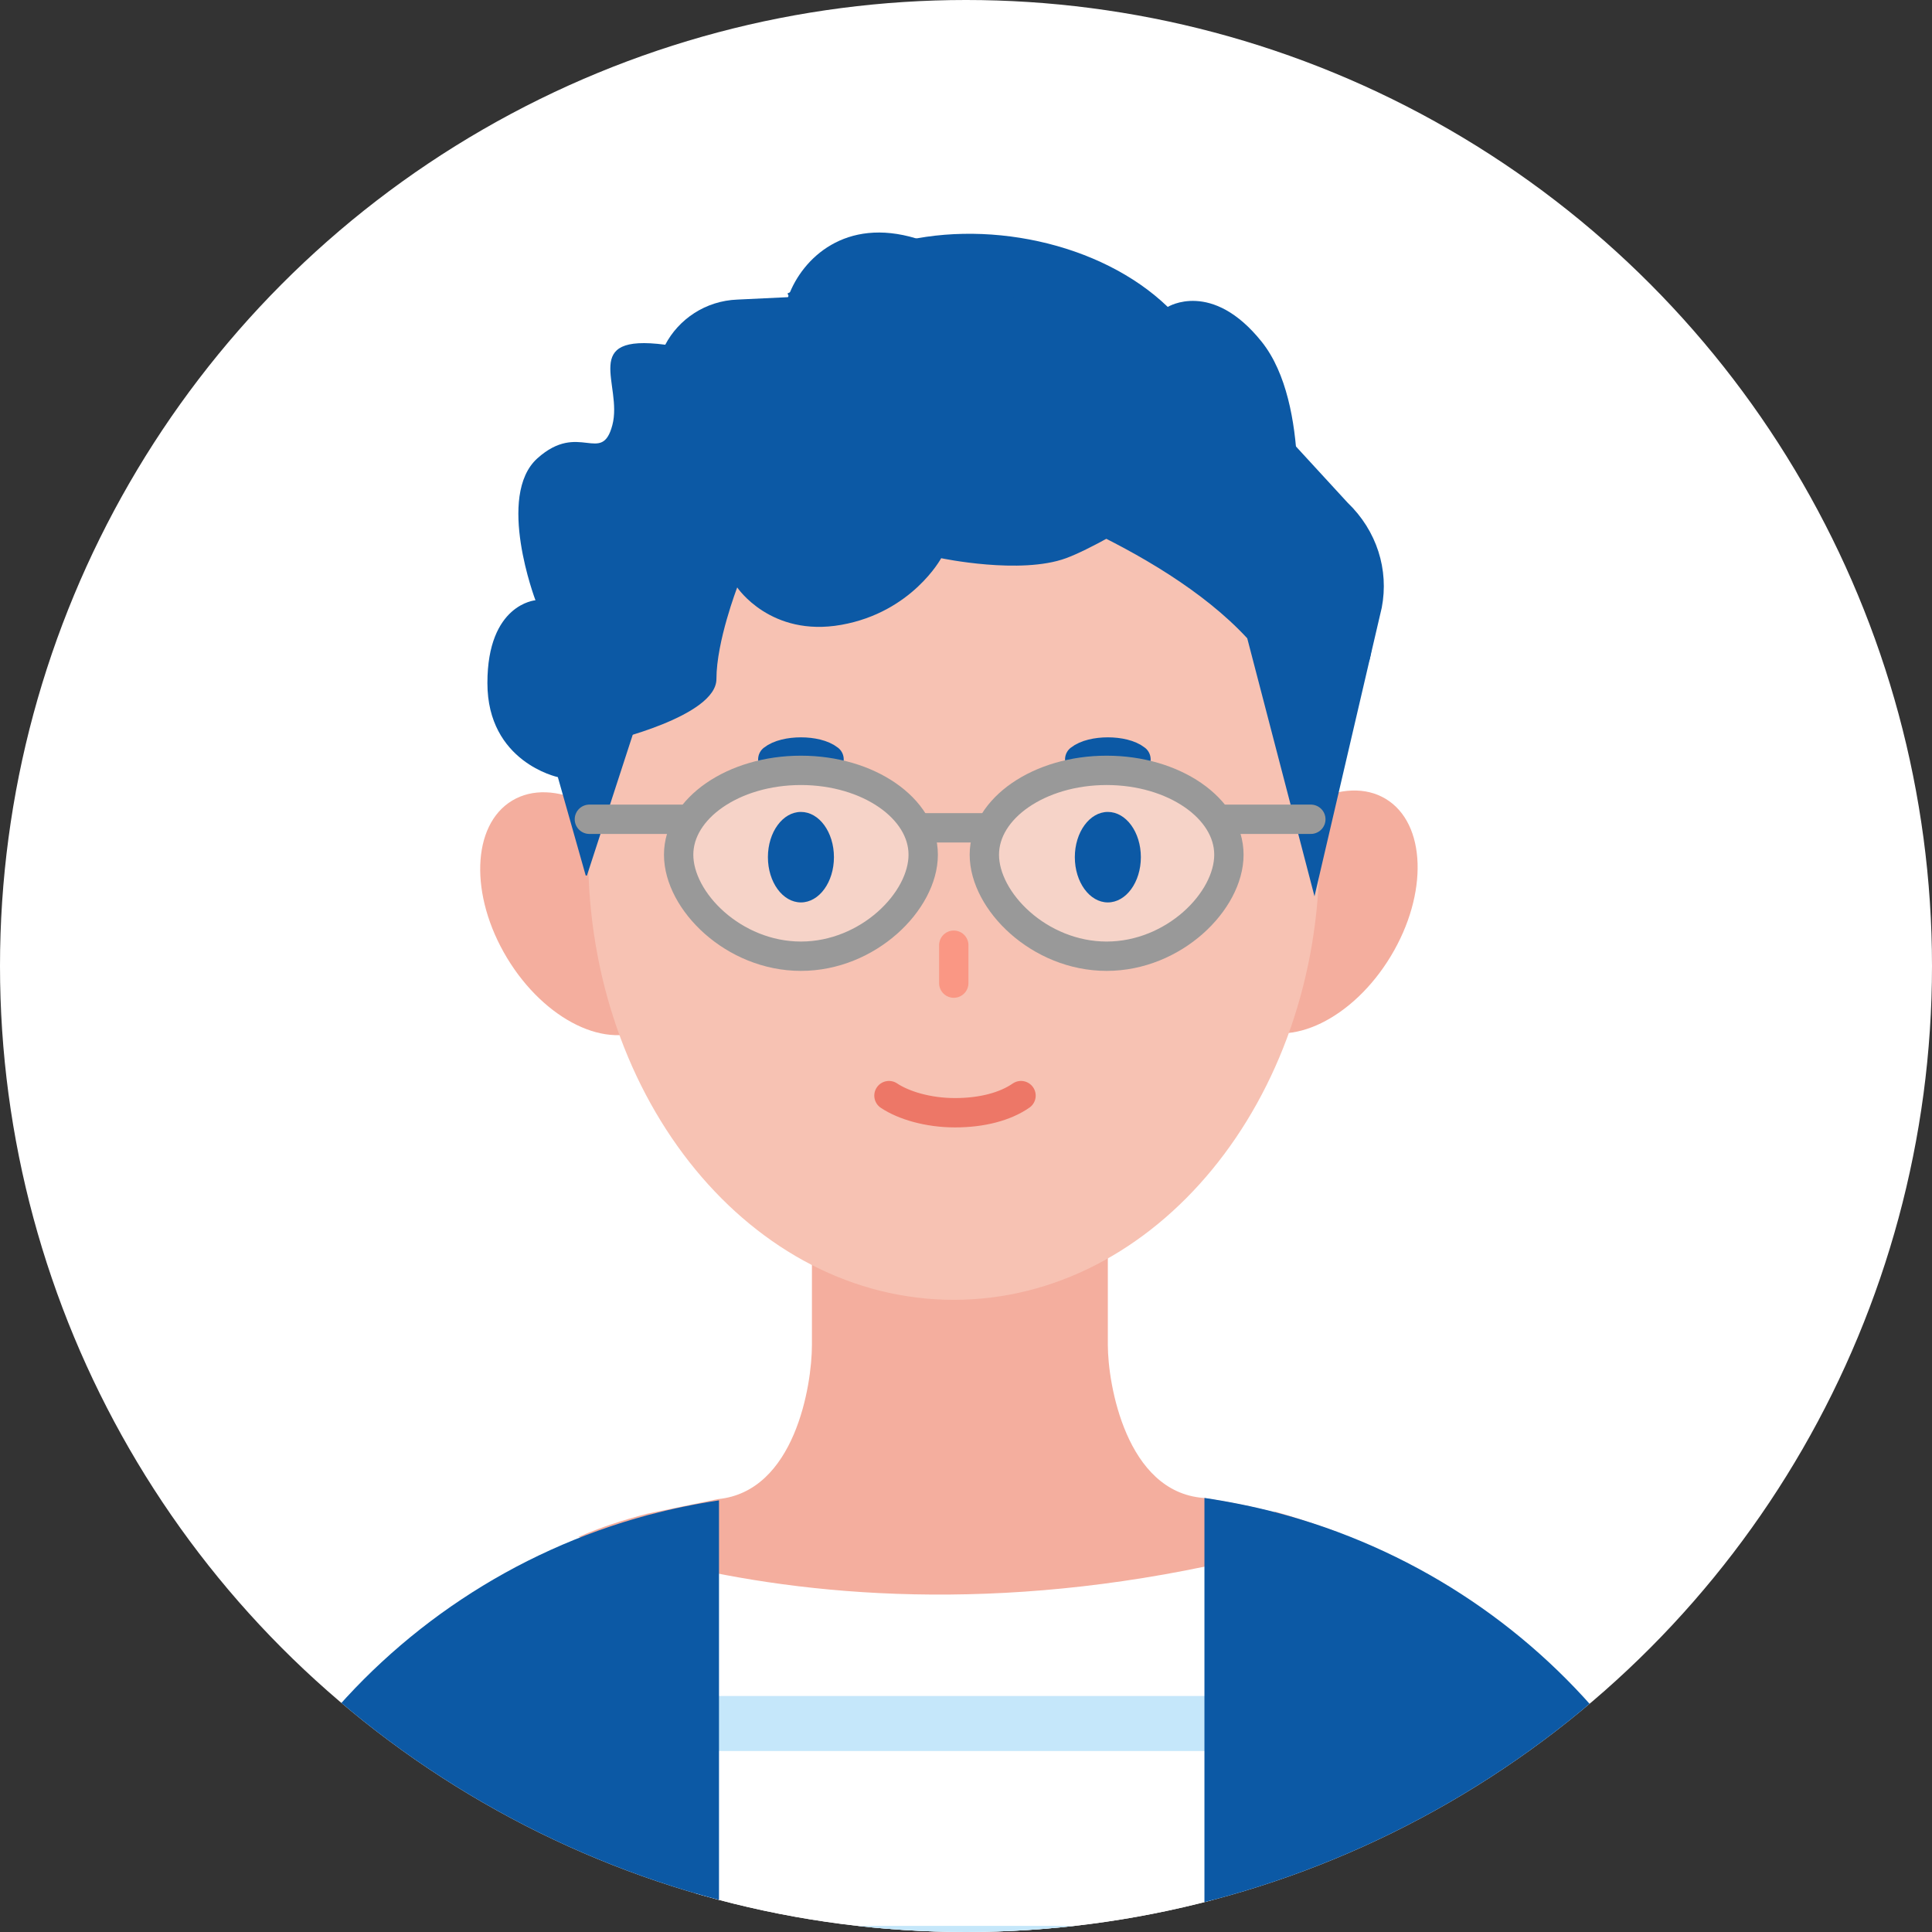
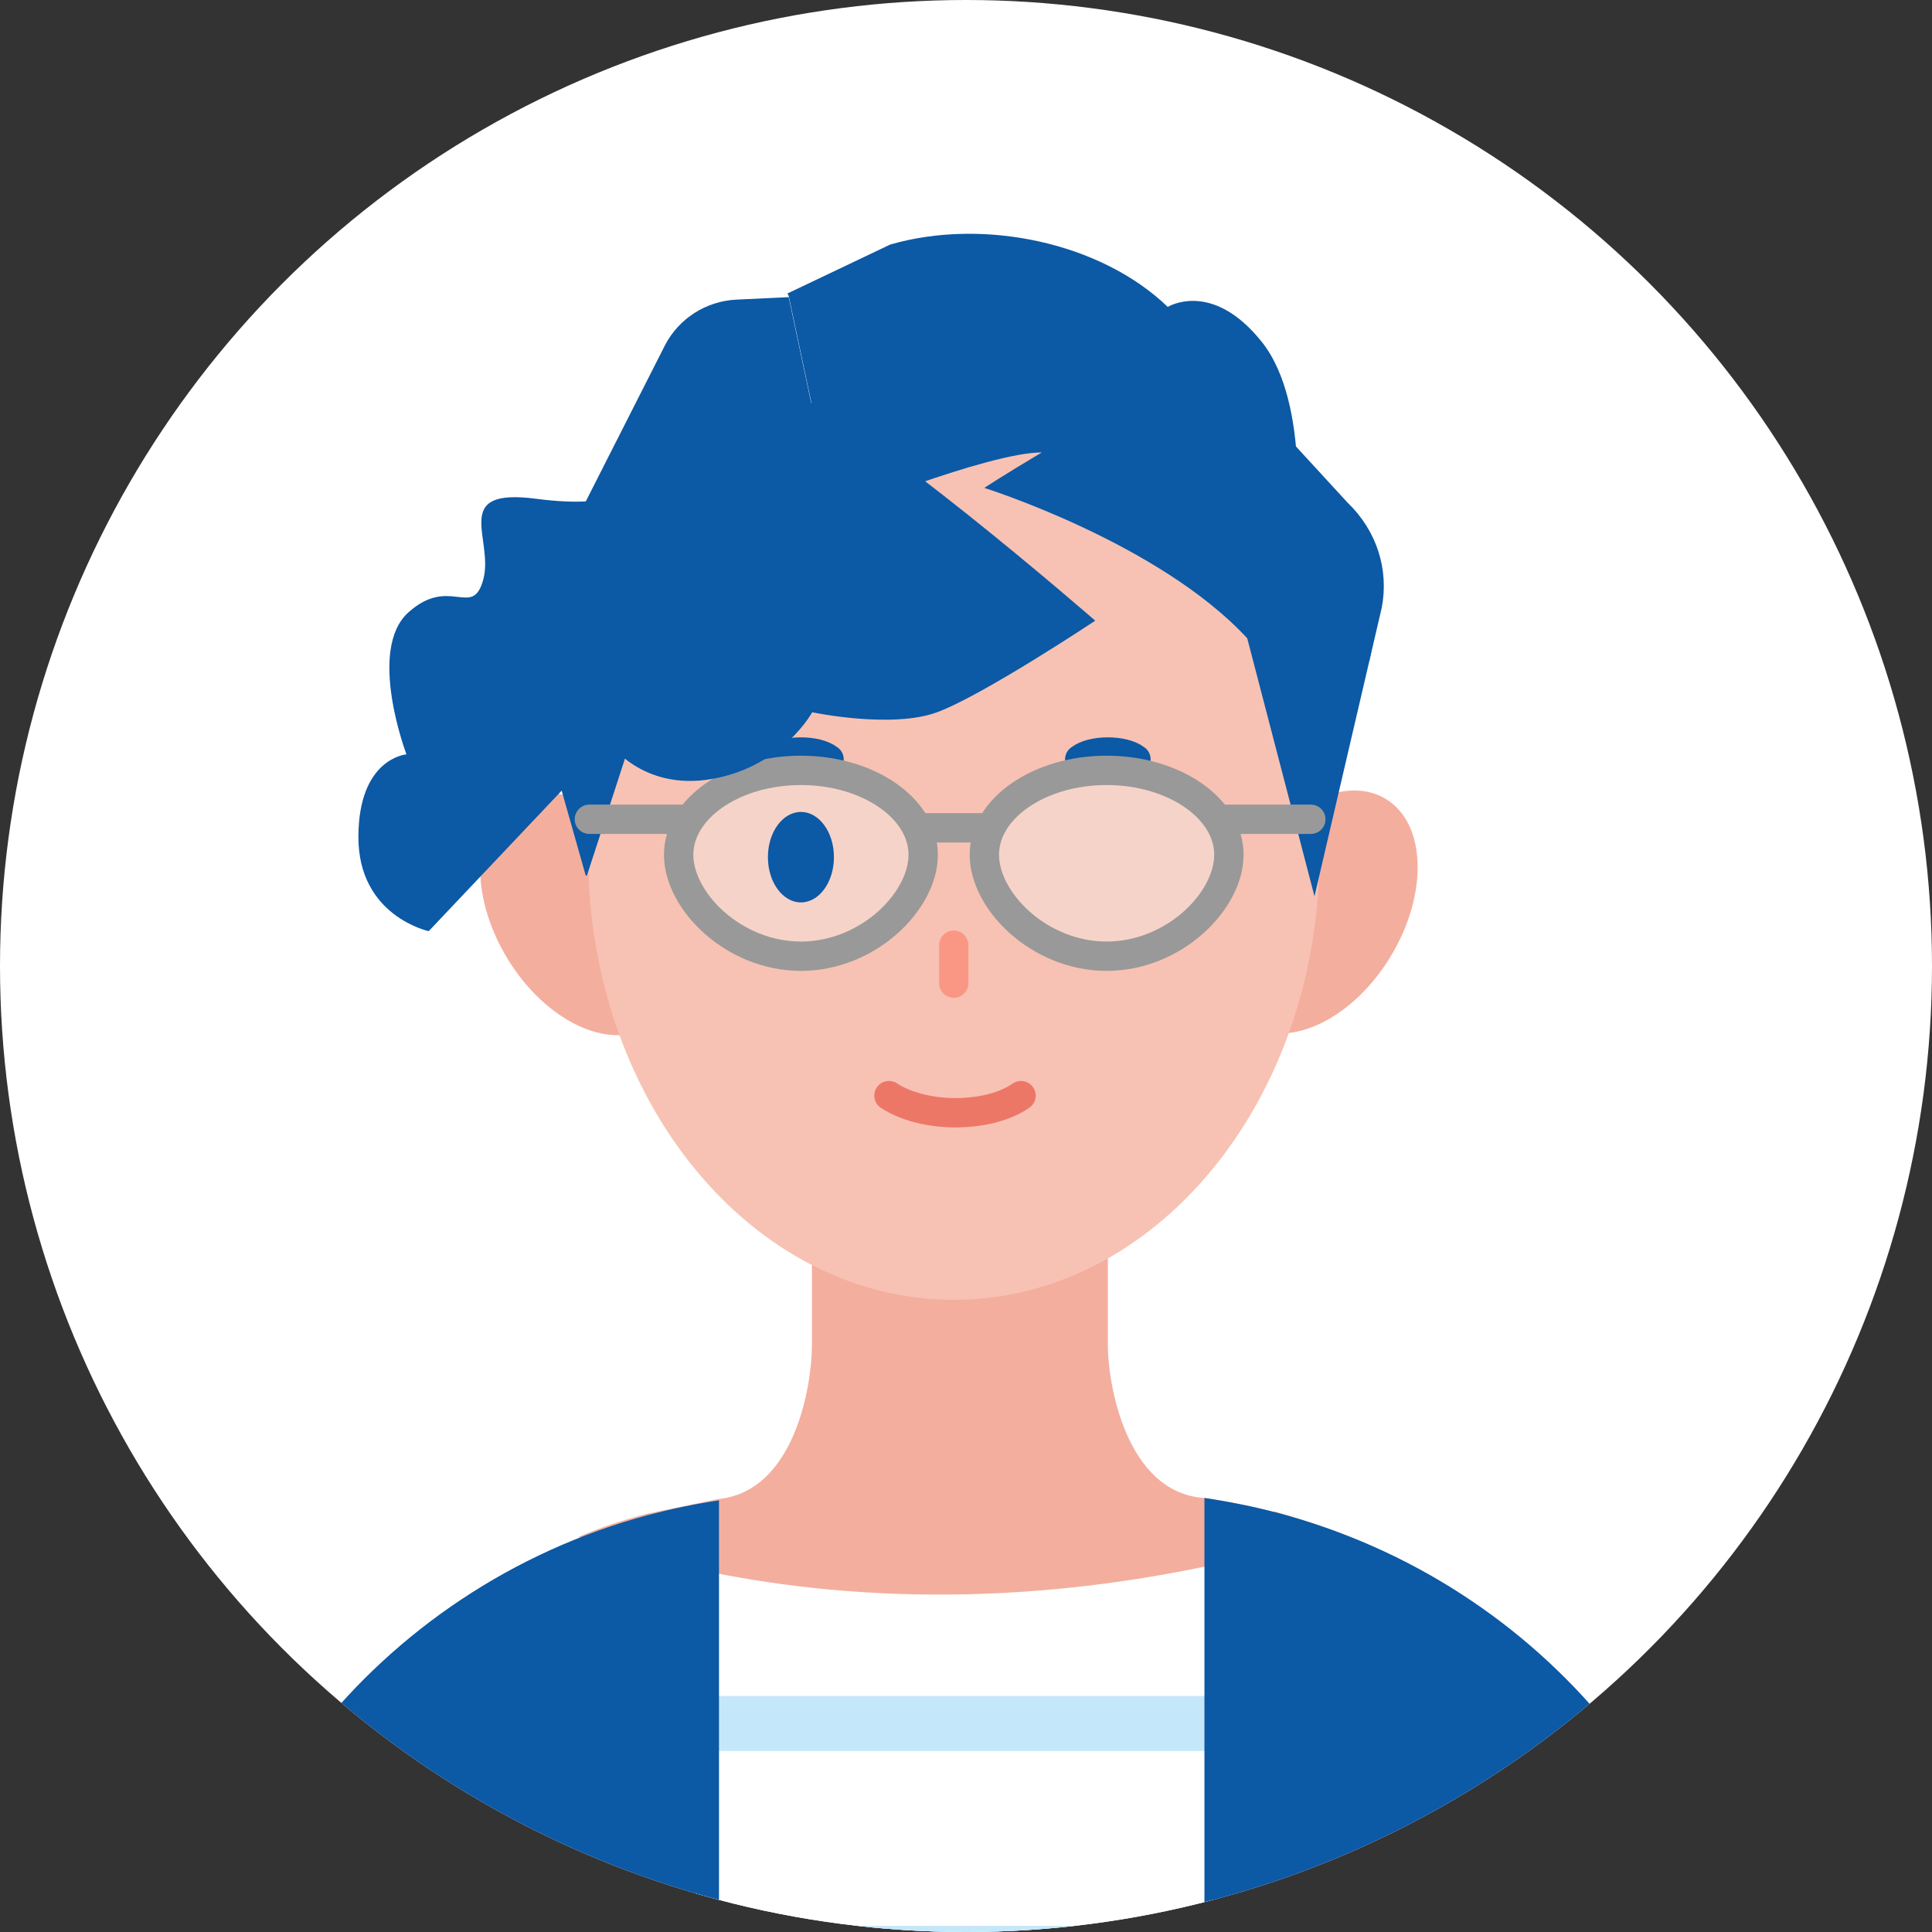
<svg xmlns="http://www.w3.org/2000/svg" id="_レイヤー_1" data-name=" レイヤー 1" viewBox="0 0 158 158">
  <rect x="0" y="0" width="158" height="158" fill="#333333" stroke="none" />
  <defs>
    <style>
      .cls-1 {
        stroke: #ed7767;
      }

      .cls-1, .cls-2, .cls-3, .cls-4, .cls-5 {
        stroke-linecap: round;
        stroke-linejoin: round;
        stroke-width: 2.4px;
      }

      .cls-1, .cls-2, .cls-6, .cls-4, .cls-5 {
        fill: none;
      }

      .cls-2, .cls-3 {
        stroke: #999;
      }

      .cls-7 {
        fill: #f7c2b3;
      }

      .cls-7, .cls-6, .cls-8, .cls-9, .cls-10, .cls-11 {
        stroke-width: 0px;
      }

      .cls-3 {
        fill: #f6d3c8;
      }

      .cls-12 {
        clip-path: url(#clippath-1);
      }

      .cls-8 {
        fill: #c5e7fa;
      }

      .cls-13 {
        clip-path: url(#clippath);
      }

      .cls-4 {
        stroke: #fa9784;
      }

      .cls-9 {
        fill: #0c59a5;
      }

      .cls-10 {
        fill: #fff;
      }

      .cls-5 {
        stroke: #0c59a5;
      }

      .cls-11 {
        fill: #f4ae9e;
      }
    </style>
    <clipPath id="clippath">
      <circle class="cls-6" cx="79" cy="79" r="79" />
    </clipPath>
    <clipPath id="clippath-1">
      <circle class="cls-6" cx="79" cy="-123" r="79" />
    </clipPath>
  </defs>
  <circle class="cls-10" cx="79" cy="79" r="79" />
  <g class="cls-13">
    <g>
      <path class="cls-10" d="M98.7,122.6l-39.6.2c-.7.1-1.4.2-2.2.4v196l42.3-.2V122.6h-.5Z" />
      <path class="cls-11" d="M104.3,123.7c-1.9-.5-3.9-.9-5.9-1.2h0c-6.3-.5-7.8-9.3-7.8-12.5v-13.4h-24.2v13.4c0,3.3-1.4,12-7.7,12.6l-5.8,1.2c-1.9.5-3.8,1.1-5.6,1.9,3.6,1.2,8,2.4,13.1,3.3,12.5,2.2,29.3,2.4,49-3.7-1.7-.6-3.4-1.2-5.2-1.7l.1.1Z" />
      <g>
        <ellipse class="cls-11" cx="47.46" cy="74.73" rx="7" ry="10.8" transform="translate(-31.78 35.25) rotate(-31.1)" />
        <ellipse class="cls-11" cx="107.75" cy="74.58" rx="10.8" ry="7" transform="translate(-11.77 128.32) rotate(-58.9)" />
      </g>
      <path class="cls-7" d="M107.9,69.9c0,20.1-13.4,36.4-29.9,36.4s-29.9-16.3-29.9-36.4,13.4-40.1,29.9-40.1,29.9,20,29.9,40.1Z" />
      <line class="cls-4" x1="78" y1="77.3" x2="78" y2="80.4" />
      <path class="cls-1" d="M72.7,89.6c1.2.8,3.2,1.4,5.4,1.4s4.1-.5,5.4-1.4" />
      <path class="cls-5" d="M67.8,62.1c-.5-.4-1.4-.6-2.3-.6s-1.8.2-2.3.6" />
      <path class="cls-5" d="M92.9,62.1c-.5-.4-1.4-.6-2.3-.6s-1.8.2-2.3.6" />
      <ellipse class="cls-9" cx="65.5" cy="70.1" rx="2.7" ry="3.7" />
      <ellipse class="cls-9" cx="90.6" cy="70.1" rx="2.7" ry="3.7" />
      <rect class="cls-8" x="54.9" y="138.7" width="46.6" height="4.5" />
      <rect class="cls-8" x="54.9" y="157.5" width="46.6" height="4.5" />
      <path class="cls-9" d="M58.8,313.4V122.7c-2,.3-3.9.7-5.8,1.2-22,5.9-38.2,25.8-38.1,49.3v.4l3.8,120.7v1.1l.7,23.9,120-.5.6-23.9v-1.2l2.8-122.2c-.6-23-16.7-42.1-38.4-47.8-1.9-.5-3.9-.9-5.9-1.2v191.8l-39.6-.9h-.1Z" />
      <path class="cls-9" d="M47.9,71.6l-4.9-17.3c-.3-1.8,0-3.6.8-5.2l10.6-20.9c1.1-2.1,3.3-3.6,5.9-3.7l4.2-.2,3.8,17.9-5.2.9-1.7-4.7-.9,5.4-6,8.9c-.5.7-.9,1.5-1.1,2.3l-5.4,16.6h-.1Z" />
      <path class="cls-9" d="M64.5,24.2l3.8,17.9s12.5-5.1,16.9-5.1c-3.2,1.9-4.7,2.9-4.7,2.9,0,0,14.3,4.5,21.5,12.3l5.5,21.1,5.5-23.6c.6-3.1-.4-6.3-2.8-8.6l-14.7-16c-5.5-5.3-15.1-7.3-22.7-5.1l-8.4,4,.1.2Z" />
      <g>
        <path class="cls-3" d="M75.5,69.9c0,3.8-4.5,8.3-10,8.3s-10-4.5-10-8.3,4.5-6.9,10-6.9,10,3.1,10,6.9Z" />
        <path class="cls-3" d="M100.5,69.9c0,3.8-4.5,8.3-10,8.3s-10-4.5-10-8.3,4.5-6.9,10-6.9,10,3.1,10,6.9Z" />
        <line class="cls-2" x1="75.5" y1="67.7" x2="80.4" y2="67.7" />
        <line class="cls-2" x1="99.7" y1="67" x2="107.2" y2="67" />
        <line class="cls-2" x1="48.2" y1="67" x2="55.7" y2="67" />
        <ellipse class="cls-9" cx="65.5" cy="70.1" rx="2.7" ry="3.7" />
-         <ellipse class="cls-9" cx="90.6" cy="70.1" rx="2.7" ry="3.7" />
      </g>
    </g>
  </g>
  <g class="cls-12">
    <g>
      <polygon class="cls-9" points="143.1 -32.5 155.6 92.1 129.3 93.2 143.1 -32.5" />
      <polygon class="cls-9" points="15.6 -32.5 3.1 92.1 29.4 93.2 15.6 -32.5" />
      <path class="cls-8" d="M140.1,92.1l2.8-122.2c-.6-23-16.7-42.1-38.4-47.8-1.9-.5-3.9-.9-5.9-1.2l-39.6.2c-2,.3-3.9.7-5.8,1.2-22,5.9-38.2,25.8-38.1,49.3v.4l3.8,120.7v1.1l.7,23.9,120-.5.6-23.9v-1.2h-.1Z" />
    </g>
  </g>
-   <path class="cls-9" d="M49.74,60.64s8.85-2.04,8.85-5.11,1.7-7.49,1.7-7.49c0,0,2.72,4.09,8.51,3.06s8.17-5.45,8.17-5.45c0,0,6.48,1.37,10.21,0s12.94-7.49,12.94-7.49c0,0-19.4-16.9-25.19-18.66s-9.3,1.62-10.44,4.69-3.06,4.92-10.1,4-3.44,3.26-4.31,6.57-2.72-.34-6.13,2.72-.16,11.61-.16,11.61c0,0-3.93.3-3.93,6.77s5.75,7.69,5.75,7.69" />
+   <path class="cls-9" d="M49.74,60.64c0,0,2.72,4.09,8.51,3.06s8.17-5.45,8.17-5.45c0,0,6.48,1.37,10.21,0s12.94-7.49,12.94-7.49c0,0-19.4-16.9-25.19-18.66s-9.3,1.62-10.44,4.69-3.06,4.92-10.1,4-3.44,3.26-4.31,6.57-2.72-.34-6.13,2.72-.16,11.61-.16,11.61c0,0-3.93.3-3.93,6.77s5.75,7.69,5.75,7.69" />
  <path class="cls-9" d="M95.5,25.1s3.61-2.25,7.69,2.86,2.72,16,2.72,16c0,0,7.42,4.29,6.13,9.85s-21.79-20.06-21.79-20.06l5.24-8.64Z" />
</svg>